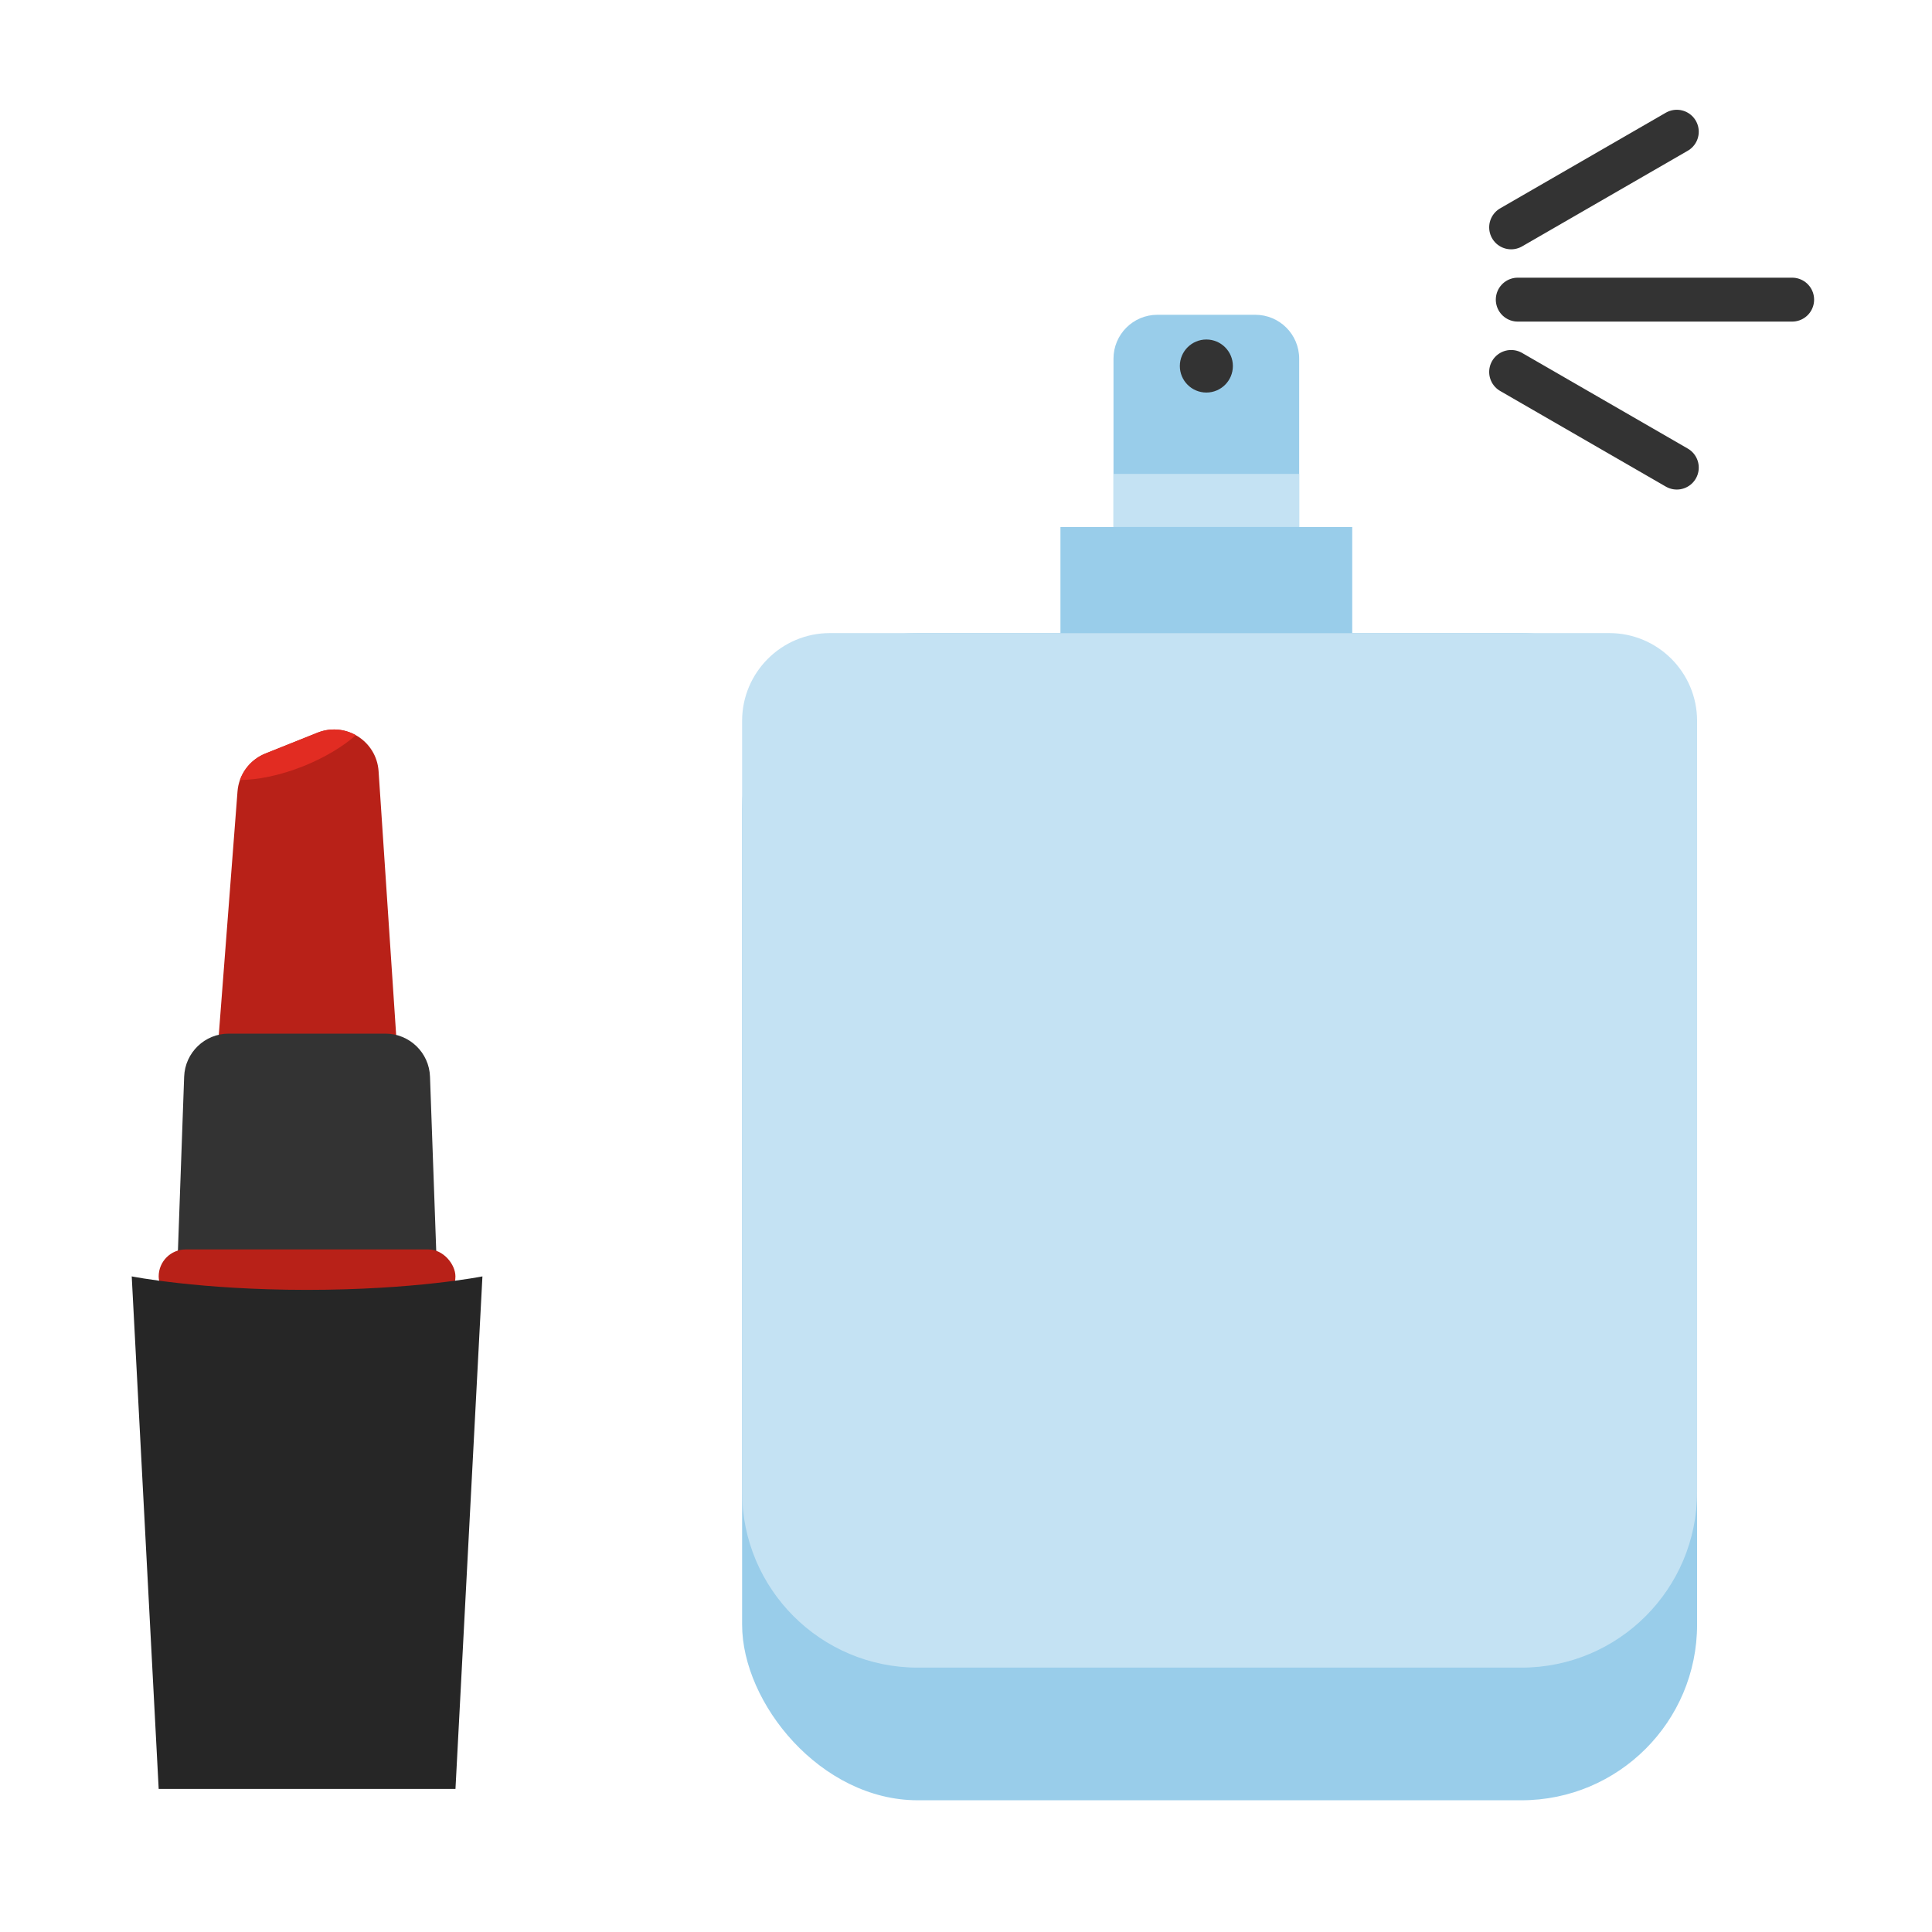
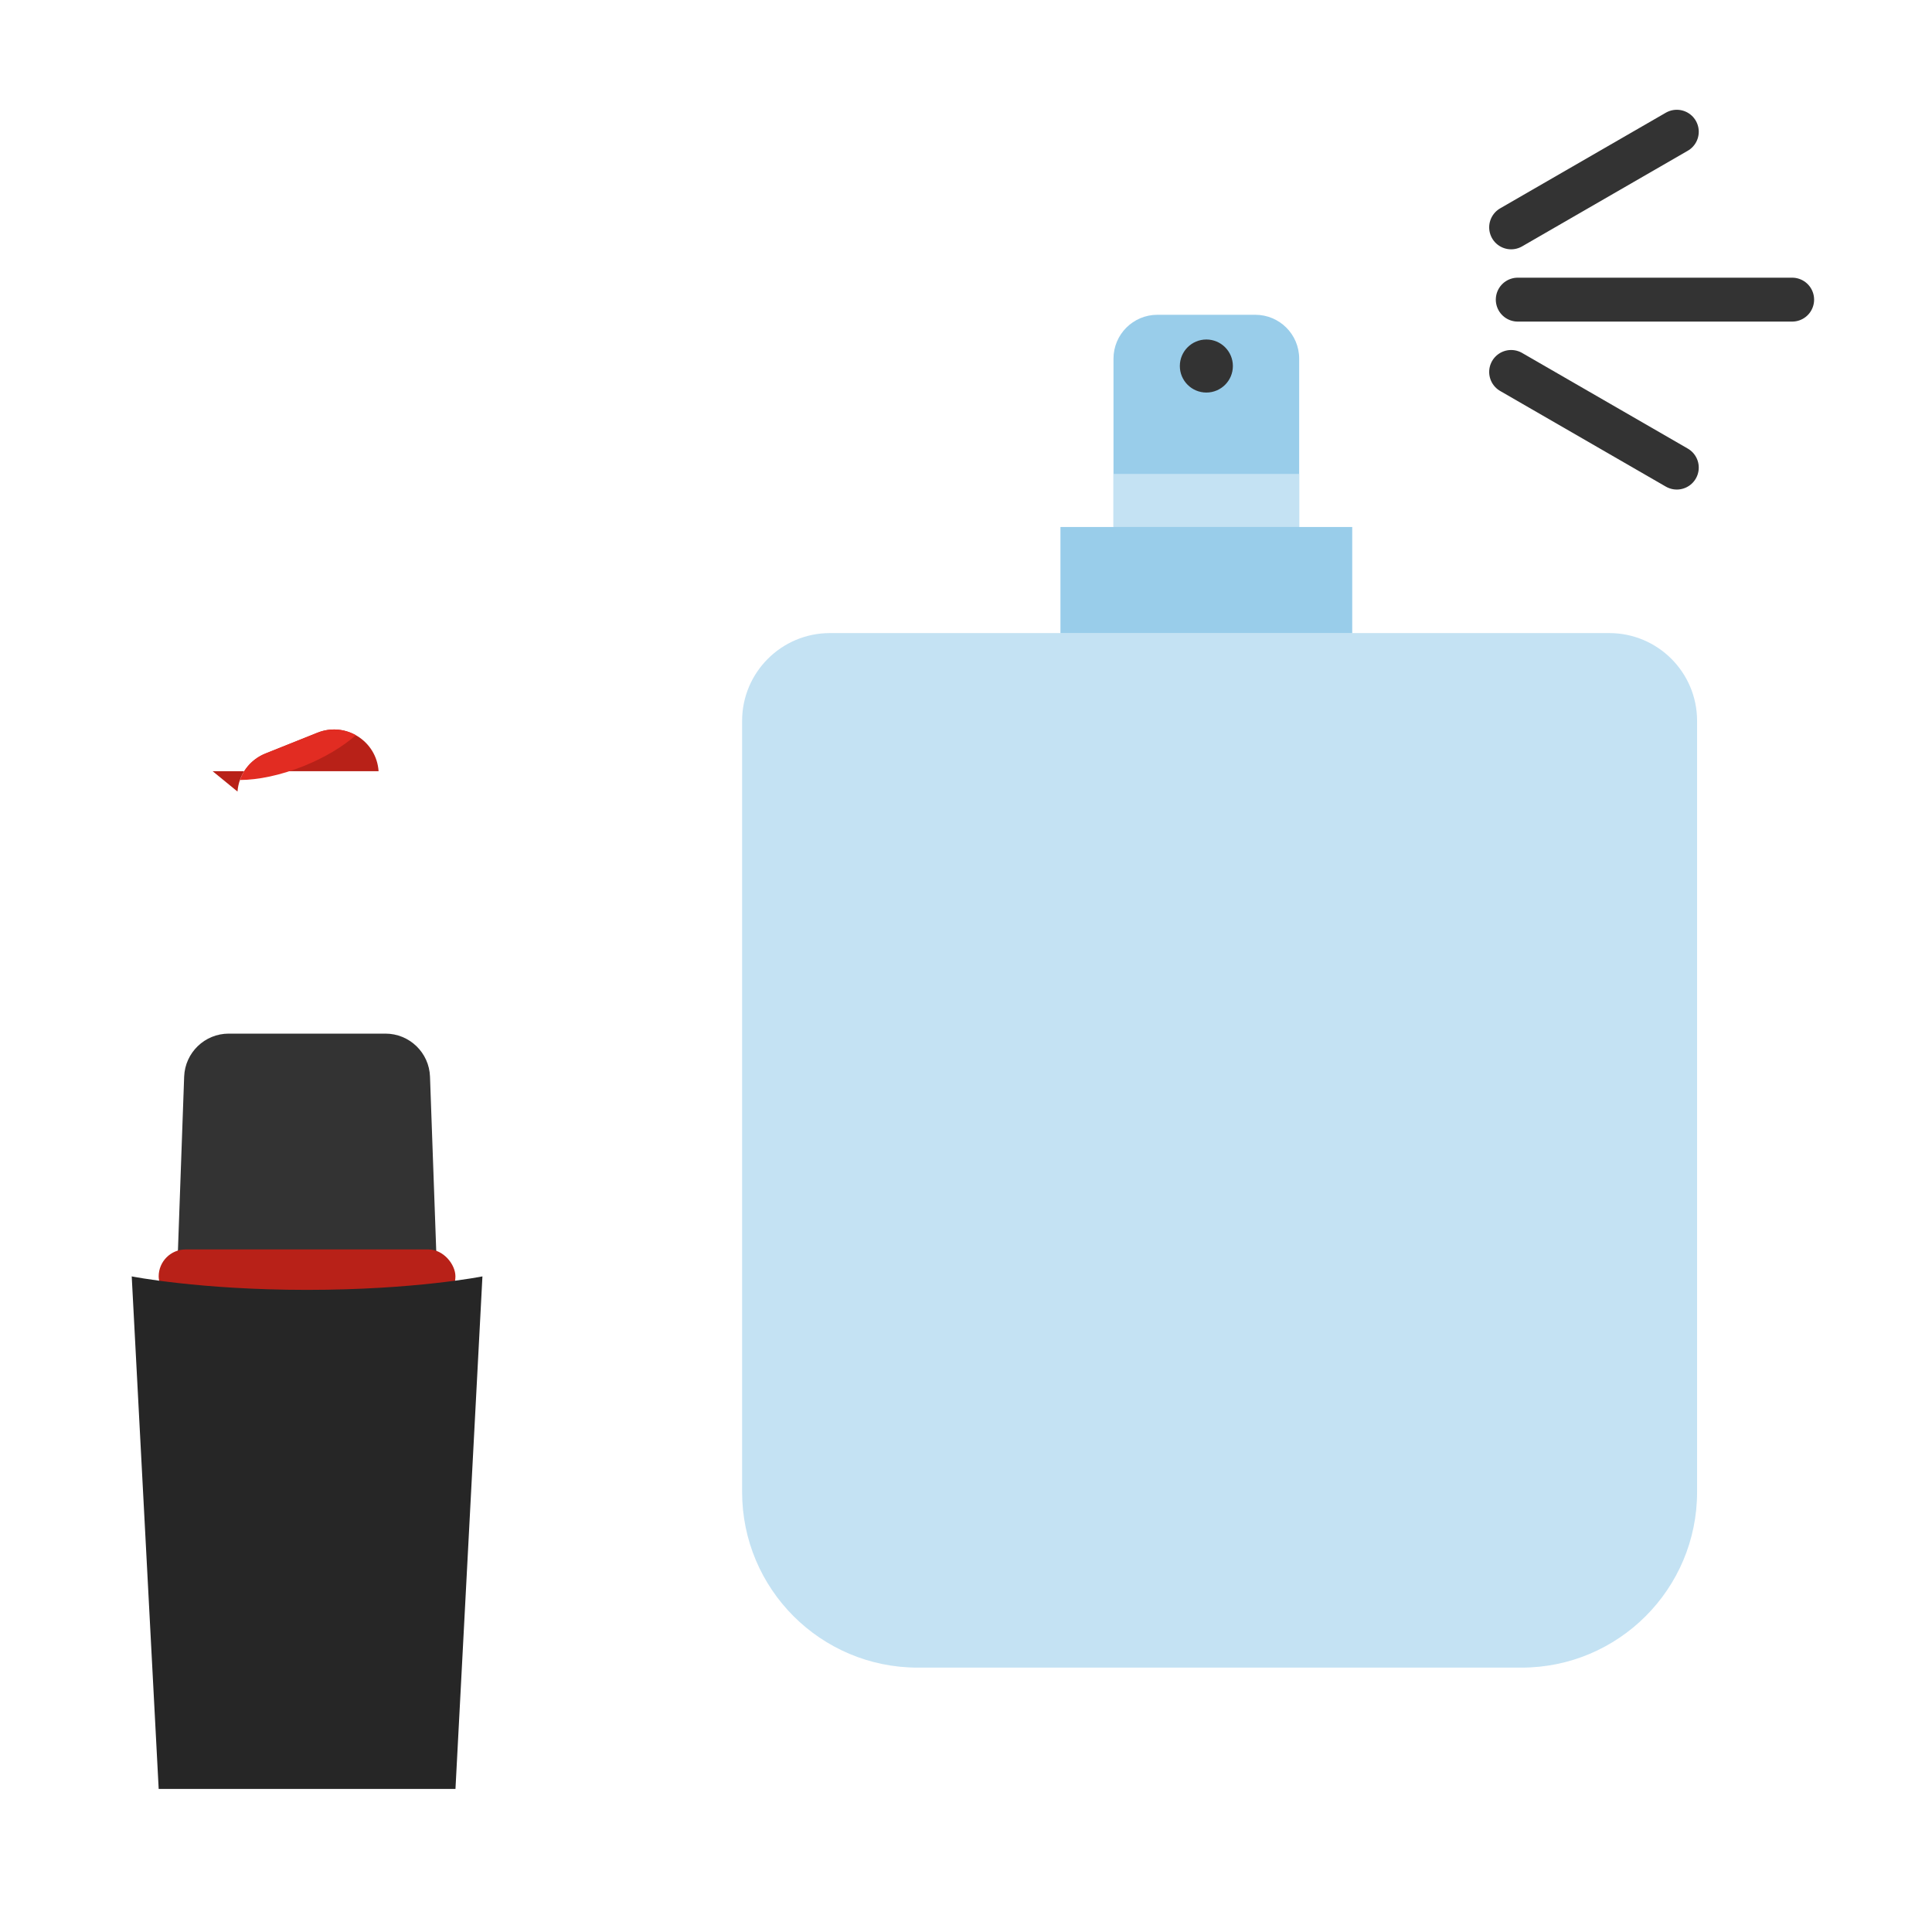
<svg xmlns="http://www.w3.org/2000/svg" width="44" height="44" viewBox="0 0 44 44" fill="none">
-   <path d="M5.409 18.027C5.438 17.641 5.685 17.305 6.045 17.161L7.23 16.687C7.871 16.43 8.576 16.874 8.622 17.564L9.143 25.383H4.843L5.409 18.027Z" fill="#B82118" />
+   <path d="M5.409 18.027C5.438 17.641 5.685 17.305 6.045 17.161L7.23 16.687C7.871 16.43 8.576 16.874 8.622 17.564H4.843L5.409 18.027Z" fill="#B82118" />
  <path fill-rule="evenodd" clip-rule="evenodd" d="M8.104 16.744C7.807 17.004 7.394 17.255 6.91 17.449C6.387 17.658 5.877 17.762 5.465 17.764C5.561 17.493 5.77 17.271 6.045 17.161L7.23 16.687C7.532 16.566 7.849 16.601 8.104 16.744Z" fill="#E22C22" />
  <path d="M4.194 24.52C4.214 23.973 4.663 23.54 5.21 23.54H8.777C9.325 23.54 9.774 23.973 9.793 24.52L10.028 31.088C10.049 31.663 9.588 32.141 9.012 32.141H4.976C4.4 32.141 3.939 31.663 3.959 31.088L4.194 24.52Z" fill="#333333" />
  <rect x="3.614" y="28.455" width="6.758" height="1.229" rx="0.614" fill="#B82118" />
  <path d="M3 29.069C3 29.069 4.536 29.376 6.993 29.376C9.451 29.376 10.987 29.069 10.987 29.069L10.373 40.742H3.614L3 29.069Z" fill="#262626" />
-   <rect x="16.901" y="14.418" width="21.749" height="26.582" rx="4" fill="#99CDEA" />
  <path d="M16.901 16.418C16.901 15.314 17.797 14.418 18.901 14.418H36.65C37.755 14.418 38.65 15.314 38.65 16.418V33.979C38.65 36.189 36.859 37.979 34.65 37.979H20.901C18.692 37.979 16.901 36.189 16.901 33.979V16.418Z" fill="#C4E2F3" />
  <rect x="24.151" y="12.002" width="6.645" height="2.417" fill="#99CDEA" />
  <path d="M25.359 8.169C25.359 7.616 25.807 7.169 26.359 7.169H28.588C29.141 7.169 29.588 7.616 29.588 8.169V12.002H25.359V8.169Z" fill="#99CDEA" />
  <rect x="25.359" y="10.793" width="4.229" height="1.208" fill="#C4E2F3" />
  <circle cx="27.474" cy="8.336" r="0.604" fill="#333333" />
  <path d="M34.415 5.178L38.188 3" stroke="#333333" stroke-linecap="round" />
  <path d="M34.566 6.824H40.815" stroke="#333333" stroke-linecap="round" />
  <path d="M34.415 8.471L38.188 10.649" stroke="#333333" stroke-linecap="round" />
</svg>